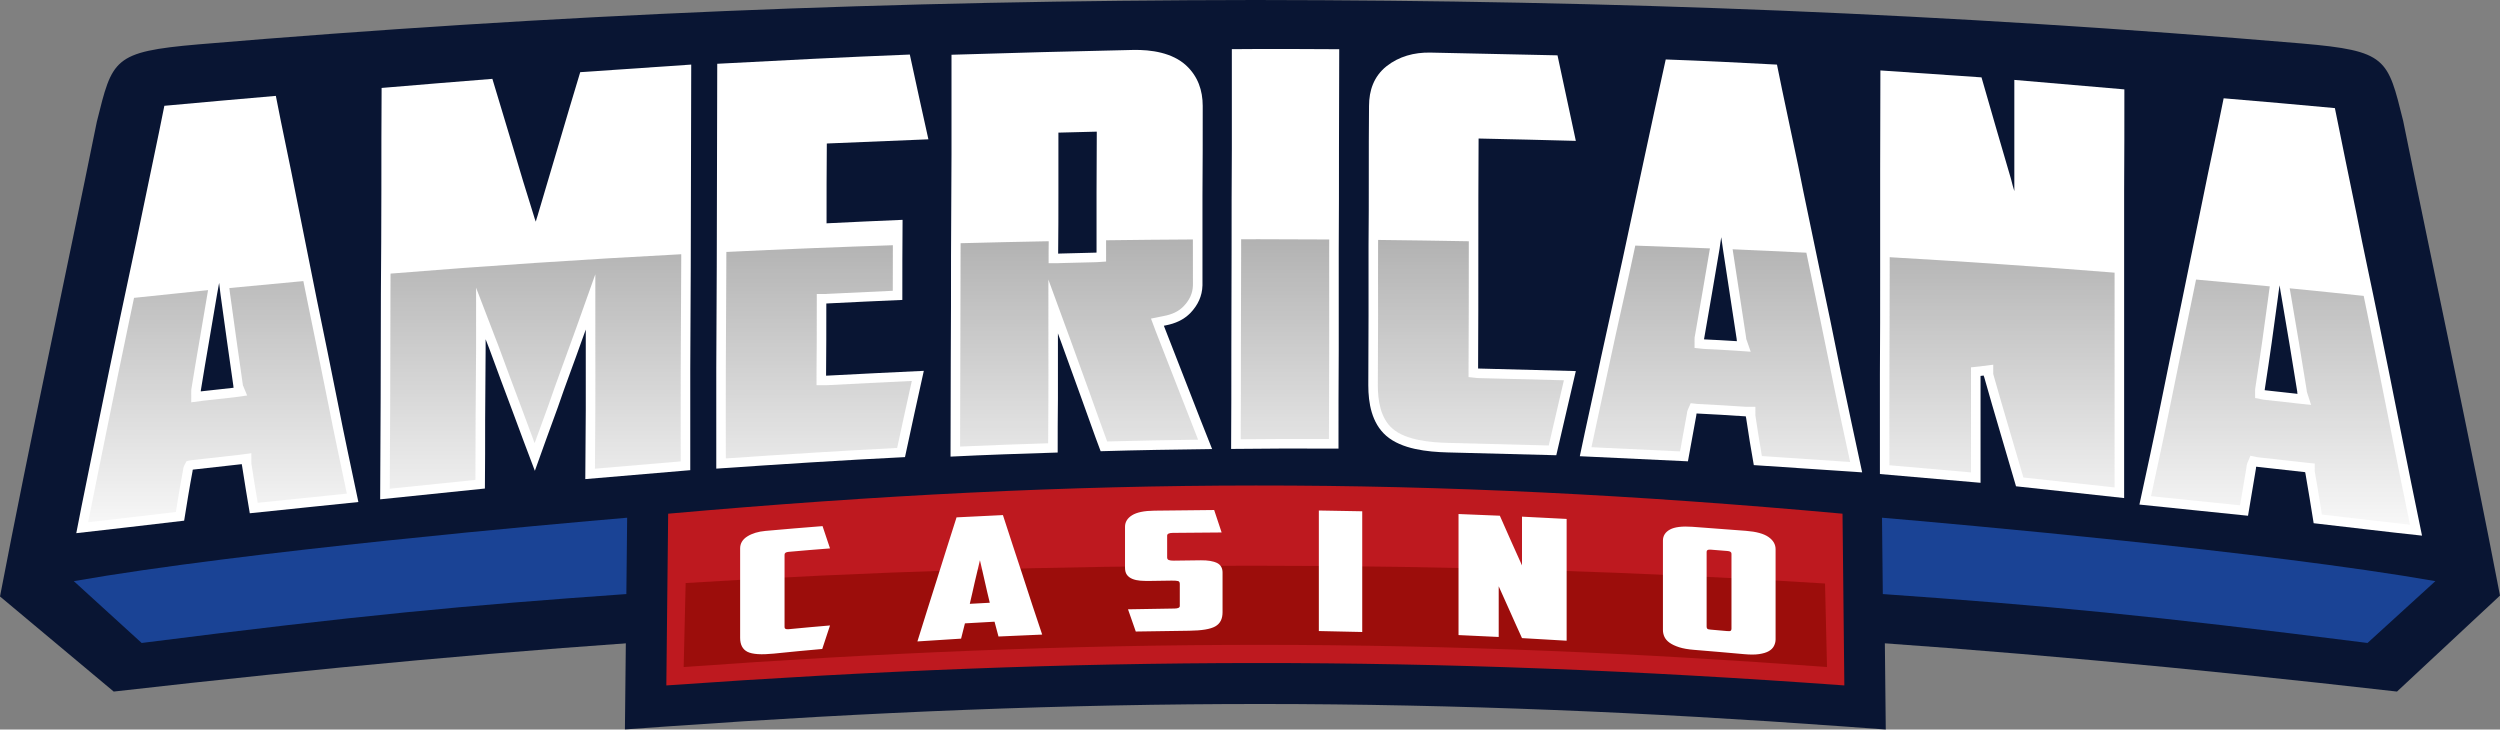
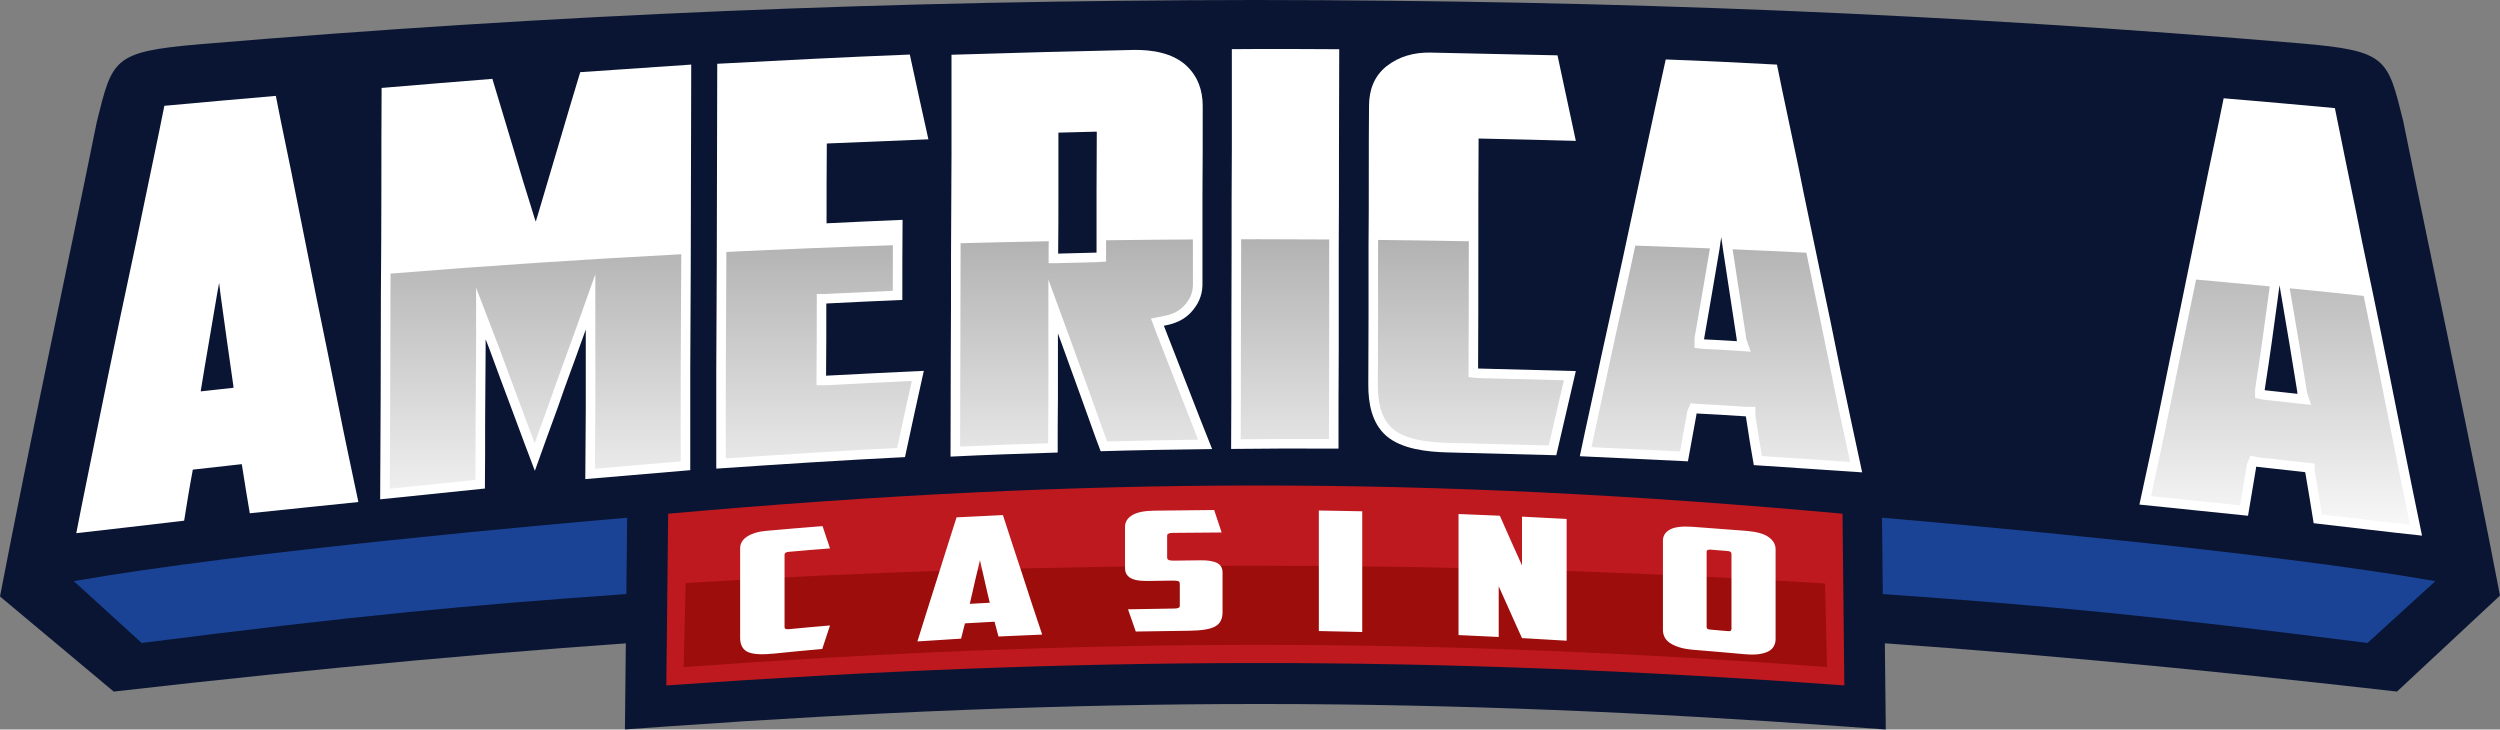
<svg xmlns="http://www.w3.org/2000/svg" id="Layer_1" data-name="Layer 1" viewBox="0 0 1997.24 582.8">
  <rect x="0" y="0" width="1997.24" height="582.8" fill="#808080" stroke="none" />
  <defs>
    <style>
      .cls-1 {
        mask: url(#mask);
      }

      .cls-2 {
        fill: url(#linear-gradient);
      }

      .cls-2, .cls-3, .cls-4, .cls-5, .cls-6, .cls-7, .cls-8, .cls-9, .cls-10, .cls-11, .cls-12, .cls-13, .cls-14, .cls-15, .cls-16, .cls-17 {
        stroke-width: 0px;
      }

      .cls-3 {
        fill: #1a4395;
      }

      .cls-3, .cls-4, .cls-13, .cls-14, .cls-16, .cls-17 {
        fill-rule: evenodd;
      }

      .cls-4 {
        fill: #adadad;
      }

      .cls-5 {
        fill: url(#linear-gradient-4);
      }

      .cls-6 {
        fill: url(#linear-gradient-2);
      }

      .cls-7 {
        fill: url(#linear-gradient-3);
      }

      .cls-8 {
        fill: url(#linear-gradient-8);
      }

      .cls-9 {
        fill: url(#linear-gradient-9);
      }

      .cls-10 {
        fill: url(#linear-gradient-7);
      }

      .cls-11 {
        fill: url(#linear-gradient-5);
      }

      .cls-12 {
        fill: url(#linear-gradient-6);
      }

      .cls-13, .cls-15 {
        fill: #fff;
      }

      .cls-14 {
        fill: #be191f;
      }

      .cls-16 {
        fill: #091533;
      }

      .cls-18 {
        mask: url(#mask-3);
      }

      .cls-19 {
        mask: url(#mask-2);
      }

      .cls-20 {
        mask: url(#mask-5);
      }

      .cls-21 {
        mask: url(#mask-4);
      }

      .cls-22 {
        mask: url(#mask-1);
      }

      .cls-23 {
        mask: url(#mask-7);
      }

      .cls-24 {
        mask: url(#mask-6);
      }

      .cls-25 {
        mask: url(#mask-8);
      }

      .cls-17 {
        fill: #9c0d0b;
      }
    </style>
    <linearGradient id="linear-gradient" x1="1374.75" y1="407.68" x2="1374.75" y2="138.04" gradientTransform="translate(0 582.8) scale(1 -1)" gradientUnits="userSpaceOnUse">
      <stop offset="0" stop-color="#fff" />
      <stop offset="1" stop-color="#fff" stop-opacity="0" />
    </linearGradient>
    <mask id="mask" x="1270.23" y="195.03" width="209.03" height="175.24" maskUnits="userSpaceOnUse">
      <g id="id0">
        <rect class="cls-2" x="1270.23" y="195.03" width="209.03" height="175.24" />
      </g>
    </mask>
    <linearGradient id="linear-gradient-2" x1="1821.9" y1="407.68" x2="1821.9" y2="138.04" gradientTransform="translate(0 582.8) scale(1 -1)" gradientUnits="userSpaceOnUse">
      <stop offset="0" stop-color="#fff" />
      <stop offset="1" stop-color="#fff" stop-opacity="0" />
    </linearGradient>
    <mask id="mask-1" x="1717.26" y="222.15" width="209.27" height="198.25" maskUnits="userSpaceOnUse">
      <g id="id2">
        <rect class="cls-6" x="1717.26" y="222.15" width="209.27" height="198.25" />
      </g>
    </mask>
    <linearGradient id="linear-gradient-3" x1="173.75" y1="407.68" x2="173.75" y2="138.04" gradientTransform="translate(0 582.8) scale(1 -1)" gradientUnits="userSpaceOnUse">
      <stop offset="0" stop-color="#fff" />
      <stop offset="1" stop-color="#fff" stop-opacity="0" />
    </linearGradient>
    <mask id="mask-2" x="69.22" y="223.38" width="209.06" height="195.02" maskUnits="userSpaceOnUse">
      <g id="id4">
        <rect class="cls-7" x="69.22" y="223.38" width="209.06" height="195.02" />
      </g>
    </mask>
    <linearGradient id="linear-gradient-4" x1="1599.39" y1="407.68" x2="1599.39" y2="138.04" gradientTransform="translate(0 582.8) scale(1 -1)" gradientUnits="userSpaceOnUse">
      <stop offset="0" stop-color="#fff" />
      <stop offset="1" stop-color="#fff" stop-opacity="0" />
    </linearGradient>
    <mask id="mask-3" x="1508.26" y="204.3" width="182.25" height="186.3" maskUnits="userSpaceOnUse">
      <g id="id6">
        <rect class="cls-5" x="1508.26" y="204.3" width="182.25" height="186.3" />
      </g>
    </mask>
    <linearGradient id="linear-gradient-5" x1="1175.07" y1="407.68" x2="1175.07" y2="138.04" gradientTransform="translate(0 582.8) scale(1 -1)" gradientUnits="userSpaceOnUse">
      <stop offset="0" stop-color="#fff" />
      <stop offset="1" stop-color="#fff" stop-opacity="0" />
    </linearGradient>
    <mask id="mask-4" x="1099.57" y="190.5" width="151" height="166.58" maskUnits="userSpaceOnUse">
      <g id="id8">
        <rect class="cls-11" x="1099.57" y="190.5" width="151" height="166.58" />
      </g>
    </mask>
    <linearGradient id="linear-gradient-6" x1="1026.56" y1="407.68" x2="1026.56" y2="138.04" gradientTransform="translate(0 582.8) scale(1 -1)" gradientUnits="userSpaceOnUse">
      <stop offset="0" stop-color="#fff" />
      <stop offset="1" stop-color="#fff" stop-opacity="0" />
    </linearGradient>
    <mask id="mask-5" x="990.02" y="189.94" width="73.07" height="162.17" maskUnits="userSpaceOnUse">
      <g id="id10">
        <rect class="cls-12" x="990.02" y="189.94" width="73.07" height="162.17" />
      </g>
    </mask>
    <linearGradient id="linear-gradient-7" x1="862.09" y1="407.68" x2="862.09" y2="138.04" gradientTransform="translate(0 582.8) scale(1 -1)" gradientUnits="userSpaceOnUse">
      <stop offset="0" stop-color="#fff" />
      <stop offset="1" stop-color="#fff" stop-opacity="0" />
    </linearGradient>
    <mask id="mask-6" x="765.83" y="190.12" width="192.52" height="167.84" maskUnits="userSpaceOnUse">
      <g id="id12">
        <rect class="cls-10" x="765.83" y="190.12" width="192.52" height="167.84" />
      </g>
    </mask>
    <linearGradient id="linear-gradient-8" x1="654.13" y1="407.68" x2="654.13" y2="138.04" gradientTransform="translate(0 582.8) scale(1 -1)" gradientUnits="userSpaceOnUse">
      <stop offset="0" stop-color="#fff" />
      <stop offset="1" stop-color="#fff" stop-opacity="0" />
    </linearGradient>
    <mask id="mask-7" x="578.63" y="194.73" width="150.99" height="172.68" maskUnits="userSpaceOnUse">
      <g id="id14">
        <rect class="cls-8" x="578.63" y="194.73" width="150.99" height="172.68" />
      </g>
    </mask>
    <linearGradient id="linear-gradient-9" x1="427.83" y1="407.68" x2="427.83" y2="138.04" gradientTransform="translate(0 582.8) scale(1 -1)" gradientUnits="userSpaceOnUse">
      <stop offset="0" stop-color="#fff" />
      <stop offset="1" stop-color="#fff" stop-opacity="0" />
    </linearGradient>
    <mask id="mask-8" x="310.22" y="201.93" width="235.21" height="189.69" maskUnits="userSpaceOnUse">
      <g id="id16">
        <rect class="cls-9" x="310.22" y="201.93" width="235.21" height="189.69" />
      </g>
    </mask>
  </defs>
  <g id="Layer_1-2" data-name="Layer_1">
    <g id="_1518407416976" data-name=" 1518407416976">
      <path class="cls-16" d="M530.89,377.8c158.92-14.12,317.81-22.75,477.39-22.65,156.02.09,311.32,8.53,466.67,22.66l29.44,2.68,2.14,202.31-35.46-2.58c-153.91-11.17-307.83-17.72-462.16-17.8-158.36-.09-316.32,6.63-474.27,17.81l-35.4,2.5,2.15-202.31,29.5-2.62h0Z" />
      <path class="cls-16" d="M0,476.51c24.36-126.84,51.73-252.82,77.36-379.26,12.45-49.94,12.8-55.89,80.86-61.78C442.64,11.43,715.38.3,1002.89,0c287.51.3,551.71,10.71,836.13,34.75,68.06,5.9,68.41,11.84,80.86,61.78,25.63,126.44,53,252.43,77.36,379.26l-82.3,76.7c-332.61-37.99-622.93-57.27-912.05-56.69-289.13-.58-579.44,18.7-912.05,56.69L0,476.51h0Z" />
      <g>
        <path class="cls-13" d="M427.3,376.13c5.97-16.9,12.14-33.64,18.31-50.62,6.17-18.15,13.11-36.15,19.47-54.22.97-2.63,1.93-5.29,2.89-8v64.69c-.19,18.27-.19,36.46-.38,54.77,27.96-2.35,55.91-4.74,83.86-7.13v-80.33c.2-27.25.2-54.54.39-81.75,0-27.21.19-54.42.19-81.66s.19-53.48.19-80.29c-29.69,2.07-59.18,4.03-88.68,6.07-5.78,18.98-11.37,37.95-16.96,56.93-5.6,19.33-11.57,38.58-17.16,57.91-.58,1.56-.97,3.09-1.35,4.58-.58-1.49-1.16-3.02-1.54-4.55-5.79-18.31-11.38-36.73-16.78-55.12-5.59-18.15-10.79-36.3-16.39-54.42-29.49,2.36-58.99,4.75-88.49,7.26-.19,27.25-.19,54.45-.19,81.66s-.19,55.24-.38,82.88c0,27.6-.19,55.24-.19,82.84-.2,27.13-.2,54.14-.39,81.28,27.95-2.91,55.72-5.73,83.67-8.63.19-18.35.19-36.66.19-54.93.19-18.86.19-37.59.39-56.41v-7.92c.96,2.51,1.92,4.98,2.89,7.44,6.17,16.94,12.53,33.88,18.89,50.82,5.79,15.64,11.57,31.24,17.55,46.85h0Z" />
        <path class="cls-13" d="M741.69,111.29c-5.01-22.58-10.02-45.13-14.84-67.71-51.1,2-102.57,4.63-153.85,7.37,0,26.78-.19,53.56-.19,80.29s-.2,54.38-.2,81.59c-.19,27.21-.19,54.38-.38,81.58v79.98c50.31-3.45,100.64-6.74,150.76-9.21,4.82-23.01,10.02-45.99,15.04-68.92-25.45,1.21-51.09,2.43-76.54,3.8-.58.04-1.16.08-1.54.08v-1.49c.19-18.27.19-36.58.19-54.89v-1.29c.39,0,.77-.04,1.35-.08,19.66-1.02,39.52-1.92,59.38-2.78,0-21.33,0-42.66.19-63.99-19.86.83-39.52,1.73-59.18,2.71-.58.04-1.16.08-1.55.08v-1.45c0-20.35,0-40.66.2-60.96v-1.34c.38,0,.77-.04,1.35-.08,26.6-1.14,53.21-2.23,79.81-3.29Z" />
        <path class="cls-13" d="M760.15,43.74v79.7c-.19,26.98-.19,53.95-.38,80.96,0,26.98,0,53.94-.2,80.96,0,26.42-.19,52.97-.19,79.43,28.53-1.45,57.07-2.35,85.6-3.26,0-14.23,0-28.5.19-42.73v-52.45c.96,2.62,1.93,5.25,2.89,7.87,5.21,14.59,10.61,29.09,15.81,43.68,5.21,14.19,10.03,28.42,15.43,42.58,29.69-.91,59.38-1.34,89.06-1.73-6.36-15.84-12.53-31.68-18.7-47.59-6.36-16.47-12.91-32.9-19.27-49.4-.2-.51-.39-1.02-.58-1.53.38-.08.96-.2,1.54-.31,7.52-1.46,14.26-4.36,19.66-9.89,5.98-6.23,9.45-13.56,9.64-22.07v-71.63c.2-23.91.2-47.78.2-71.7,0-12.39-3.86-23.72-13.31-32.42-10.99-10.08-27.76-12.63-42.41-12.31-48.2,1.02-96.59,2.35-144.98,3.84h0ZM847.1,105.92c9.25-.24,18.51-.48,27.57-.71.38-.01.96,0,1.54-.04v1.46c0,15.63-.19,31.24-.19,46.88v48.3c-.58.04-.97.03-1.35.04-9.26.19-18.51.42-27.76.71-.58.02-1.16.08-1.55.08v-1.45c.19-15.69.2-31.37.2-46.97v-48.26c.38,0,.96,0,1.54-.04h0Z" />
        <path class="cls-13" d="M983.53,358.65c28.72-.36,57.26-.44,85.79-.24,0-26.35,0-52.69.19-79v-80.45c.19-26.81.19-53.63.19-80.45s.2-52.77.2-79.19c-28.54-.2-57.07-.31-85.79-.04v79.23c-.2,26.86-.2,53.72-.2,80.53s-.19,53.71-.19,80.53,0,52.69-.19,79.08h0Z" />
        <path class="cls-13" d="M1258.93,296.45c-25.45-.7-51.09-1.41-76.54-2-.58,0-1.15,0-1.54-.04v-1.33c.19-30.19.19-60.34.19-90.49s0-60.33.2-90.52v-1.41c.38.04.96.04,1.54.04,25.44.59,50.7,1.1,76.15,1.84-5.01-22.74-9.64-45.56-14.65-68.33-33.94-.71-67.67-1.49-101.6-2.2-12.92-.23-25.07,3.02-35.09,10.98-10.02,8.03-13.88,19.29-13.88,31.67-.19,18.59-.19,37.21-.19,55.79s0,37.21-.2,55.79v55.83c0,18.54-.19,37.21-.19,55.75,0,14.23,2.7,30.15,14.27,40.3,12.33,10.78,32.96,12.9,49.16,13.33,28.92.79,57.84,1.49,86.75,2.24,5.21-22.43,10.41-44.82,15.62-67.24h0Z" />
-         <path class="cls-13" d="M1697.15,71.41c-29.31-2.55-58.61-5.06-87.91-7.57v88.84c-.97-3.29-1.93-6.55-2.7-9.84-7.91-27.01-15.81-53.99-23.52-81.03-26.99-1.85-53.98-3.73-80.78-5.54,0,26.63-.19,53.29-.19,79.9v81.32c0,27.09,0,54.14-.2,81.31v79.9c26.8,2.31,53.6,4.7,80.4,7.01v-85.38c.77-.08,1.54-.2,2.5-.32,0,.4.19.79.39,1.18,4.05,14.7,8.48,29.29,12.72,43.95,4.24,14.5,8.48,28.93,12.73,43.36,28.72,3.14,57.64,6.31,86.37,9.41v-245.31c.19-27.13.19-54.18.19-81.19h0Z" />
        <path class="cls-13" d="M220.37,76.6c-14.85,1.22-29.5,2.51-44.34,3.88-14.85,1.29-29.69,2.67-44.73,4.04-5.59,28.31-11.76,56.57-17.54,84.88-5.79,28.66-12.15,57.28-18.12,85.97-5.98,28.74-11.96,57.48-17.74,86.22-5.59,28.15-11.57,56.25-16.96,84.36,14.07-1.56,28.33-3.21,42.41-4.86,14.65-1.72,29.3-3.45,43.76-5.13,2.12-13.25,4.24-26.5,6.75-39.72,0-.35,0-.7.19-1.05.19-.04.58-.09.96-.12,12.34-1.37,24.68-2.79,36.83-4.12.38-.04.77-.08,1.34-.16,0,.48,0,.91.2,1.34,1.93,12.62,4.05,25.28,6.17,37.91,14.46-1.49,28.92-3.02,43.38-4.51,14.46-1.45,28.91-2.98,43.37-4.47-5.59-26.66-11.37-53.2-16.58-79.94-5.4-27.21-10.99-54.45-16.58-81.62-5.4-27.33-10.99-54.58-16.38-81.9-5.21-27.02-11.19-53.95-16.39-81h0ZM160.61,310.89c4.04-25.17,8.6-50.28,12.72-75.39.51-3.12,1.16-6.31,1.73-9.49.39,3.18.71,6.33,1.16,9.53,3.41,24.25,6.63,48.53,10.22,72.8.06.47,0,.94.19,1.41-.58.08-1.16.16-1.54.2-7.52.86-15.23,1.69-22.75,2.51-.77.08-1.35.15-1.93.23,0-.59,0-1.17.2-1.8h0Z" />
        <path class="cls-13" d="M1776.46,78.53c-5.4,27.05-11.38,54.02-16.78,81.03-5.59,27.29-11.18,54.62-16.77,81.9-5.59,27.21-11.37,54.46-16.77,81.7-5.4,26.7-11.18,53.32-16.97,79.94,14.46,1.49,28.92,3.02,43.38,4.47,14.46,1.49,28.92,3.02,43.38,4.47,2.12-12.62,4.24-25.25,6.36-37.87,0-.43,0-.86.19-1.33.39.08.77.12,1.35.16,12.15,1.33,24.49,2.74,36.82,4.11.2.04.58.08.97.12,0,.35,0,.7.19,1.06,2.31,13.21,4.43,26.46,6.56,39.71,14.46,1.65,29.11,3.37,43.76,5.1,14.07,1.65,28.34,3.29,42.8,4.82-5.78-28.11-11.57-56.22-17.16-84.41-5.59-28.74-11.57-57.47-17.35-86.21-5.79-28.74-12.15-57.36-17.74-86.06-5.78-28.34-11.76-56.61-17.35-84.87-14.84-1.37-29.69-2.75-44.53-4.04-14.85-1.33-29.5-2.59-44.34-3.8h0ZM1833.52,314.42c-7.52-.82-15.23-1.67-22.75-2.51-.57-.06-1.15-.11-1.54-.19,0-.47.12-.91.19-1.41,3.78-24.26,7.17-48.54,10.41-72.85.42-3.17.77-6.35,1.35-9.52.39,3.17,1.01,6.34,1.54,9.48,4.28,25.13,8.59,50.25,12.54,75.43.09.62,0,1.22.19,1.81-.77-.08-1.35-.16-1.93-.24h0Z" />
        <path class="cls-13" d="M1330.74,47.5c-5.78,26.34-11.56,52.61-17.16,79-5.59,26.65-11.56,53.28-17.15,79.97-5.79,26.62-11.76,53.24-17.55,79.9-5.39,26.03-11.37,52.07-16.77,78.1,28.92,1.37,57.45,2.75,86.37,4.08,2.31-12.31,4.43-24.66,6.75-37.01,0-.39,0-.79.19-1.22.39.04.77.08,1.35.08,12.34.59,24.48,1.33,36.82,2.16.39.04.77.08,1.16.08,0,.39,0,.74.19,1.09,1.93,12.67,3.86,25.25,6.17,37.84,28.92,1.92,57.65,3.88,86.56,5.8-5.78-26.86-11.56-53.63-17.15-80.49-5.4-27.4-11.18-54.81-16.97-82.21-5.59-27.37-11.57-54.69-16.96-82.1-5.6-27.01-11.57-53.94-16.97-80.96-29.69-1.57-59.19-3.06-88.88-4.11h0ZM1361.59,269.59c4.05-23.6,8.23-47.18,12.15-70.76.51-3.08.77-6.2,1.35-9.33.38,3.13.88,6.21,1.34,9.33,3.59,24.01,7.42,48.05,11,72.06.08.58,0,1.14.19,1.68-.58-.04-1.16-.08-1.74-.11-7.71-.51-15.23-.9-22.94-1.26-.58-.03-1.16-.04-1.54-.08,0-.51,0-1.02.19-1.53h0Z" />
      </g>
      <g>
        <g class="cls-1">
          <path class="cls-4" d="M1306.42,196.21l-2.53,11.85c-5.69,26.67-11.89,53.22-17.55,79.9-4.9,23.12-10.06,46.19-14.93,69.31,23.59,1.13,47.19,2.26,70.78,3.35,1.83-9.97,3.57-19.95,5.44-29.92.07-1.2.3-2.31.81-3.46l2.26-5.12,5.56.62c.18.02.33.03.51.03h.36c12.33.6,24.65,1.35,36.97,2.18l.24.02c.15.01.29.03.44.04h7.6v6.88l.1.7c1.62,10.6,3.24,21.2,5.09,31.76,23.5,1.57,47.01,3.17,70.51,4.74-5.09-23.55-10.26-47.08-15.04-70.7-5.55-27.41-11.27-54.79-16.96-82.17l-2.98-14.34c-19.56-.97-39.18-1.89-58.91-2.72,3.53,23.55,7.27,47.06,10.78,70.6.05.35.08.68.1,1.02l3.56,10.2-11.54-.8c-.57-.04-1.14-.08-1.71-.11-7.6-.5-15.2-.89-22.8-1.25-.67-.03-1.33-.04-1.99-.12l-6.82-.73v-6.85c0-1.17.09-2.23.39-3.31,3.97-23.12,8.06-46.23,11.91-69.37-19.82-.8-39.69-1.55-59.65-2.23h0Z" />
        </g>
        <g class="cls-22">
          <path class="cls-4" d="M1754.42,223.33l-4.04,19.66c-5.58,27.23-11.31,54.42-16.76,81.67-4.8,23.97-9.99,47.85-15.18,71.73,11.62,1.2,23.25,2.41,34.88,3.6,12.09,1.23,24.18,2.51,36.27,3.74,1.69-10.09,3.39-20.19,5.09-30.29.06-1.21.27-2.33.75-3.5l2.39-5.83,6.11,1.24c.14.02.29.03.42.04h.16s.15.03.15.03c12.29,1.34,24.56,2.74,36.84,4.11l.32.04h.05c.16.04.33.05.5.07l6.87.68v6.21l.08.44c1.99,11.36,3.84,22.73,5.66,34.11,12.68,1.46,25.36,2.95,38.04,4.44,10.77,1.27,21.55,2.51,32.33,3.7-5.1-24.73-10.2-49.46-15.06-74.24-5.65-28.75-11.56-57.45-17.35-86.17-1.5-7.48-3.04-14.96-4.59-22.42-19.58-2.09-39.3-4.1-59.12-6.06.32,1.94.68,3.88,1.01,5.81,4.29,25.16,8.6,50.32,12.55,75.53.07.45.1.86.12,1.28l3.41,10.52-11.67-1.23c-.71-.07-1.42-.16-1.96-.24-7.59-.83-15.17-1.67-22.76-2.51-.73-.08-1.46-.15-2.18-.29l-6.15-1.22v-6.26c0-.96.15-1.67.29-2.59,3.76-24.18,7.15-48.42,10.38-72.67.34-2.57.64-5.14,1.04-7.69-19.52-1.88-39.15-3.69-58.89-5.44h0Z" />
        </g>
        <g class="cls-19">
-           <path class="cls-4" d="M146.26,375.38c.09-1.36.42-2.61,1.1-3.86l1.71-3.12,3.5-.7c.53-.1,1.07-.15,1.6-.21,12.28-1.36,24.56-2.77,36.84-4.12.39-.04.78-.08,1.17-.14l8.63-1.14v8.19l.11.69c1.57,10.27,3.25,20.51,4.97,30.75,12.08-1.26,24.17-2.55,36.26-3.78,11.65-1.18,23.3-2.39,34.95-3.6-5.04-23.9-10.15-47.78-14.86-71.75-5.35-27.23-11.09-54.38-16.57-81.59l-3.32-16.44c-19.82,1.79-39.52,3.65-59.13,5.56.17,1.46.35,2.91.55,4.36,3.41,24.25,6.63,48.52,10.21,72.75.03.16.05.33.06.49l3.4,8.24-9.77,1.35c-.57.08-1.14.15-1.72.22-7.59.86-15.19,1.68-22.79,2.51-.57.06-1.15.13-1.72.21l-8.65,1.17v-8.73c0-1.19.07-2.27.35-3.4,4.03-25.04,8.56-49.99,12.66-75.02.14-.83.28-1.66.43-2.48-19.84,1.99-39.55,4.05-59.14,6.17-1.34,6.32-2.67,12.64-3.99,18.97-5.97,28.7-11.97,57.4-17.72,86.15-4.94,24.72-10.13,49.4-14.98,74.14,10.69-1.21,21.37-2.45,32.06-3.7,12.68-1.49,25.35-2.98,38.03-4.47,1.81-11.24,3.66-22.48,5.77-33.67h0Z" />
-         </g>
+           </g>
        <g class="cls-18">
-           <path class="cls-4" d="M1509.67,205.48v12.01c0,27.11-.09,54.22-.19,81.33-.09,24.3-.02,48.59,0,72.88,21.71,1.89,43.42,3.82,65.14,5.7v-83.94l6.83-.72c.78-.08,1.57-.2,2.35-.3l8.58-1.07v7.39l.11.41c4.04,14.66,8.45,29.23,12.7,43.84,3.72,12.83,7.5,25.64,11.28,38.46,24.28,2.65,48.57,5.32,72.86,7.95v-171.59c-59.02-4.72-118.93-8.85-179.66-12.35h0Z" />
-         </g>
+           </g>
        <g class="cls-21">
          <path class="cls-4" d="M1249.39,303.81c-22.39-.61-44.76-1.22-67-1.73-.78,0-1.57,0-2.35-.09l-6.82-.73v-8.23c.19-30.14.2-60.29.2-90.44v-9.85c-24.06-.45-48.22-.79-72.44-1.06l-.03,4.6c-.09,18.6,0,37.2,0,55.79s-.2,37.17-.2,55.75c0,12.1,2.05,26.14,11.67,34.57,10.76,9.42,30.6,11.07,44.35,11.44,26.84.72,53.68,1.39,80.52,2.07,4.03-17.36,8.07-34.72,12.1-52.09h0Z" />
        </g>
        <g class="cls-20">
          <path class="cls-4" d="M991.2,350.93c23.5-.25,47-.32,70.49-.19.02-23.79.11-47.57.19-71.36.1-26.81-.09-53.63,0-80.45l.03-7.61c-18.87-.12-37.77-.2-56.74-.2-4.56,0-9.08.04-13.63.04v7.88c0,26.84-.19,53.68-.19,80.53,0,23.79,0,47.57-.15,71.36Z" />
        </g>
        <g class="cls-24">
          <path class="cls-4" d="M837.36,354.14c.03-11.79.11-23.59.19-35.39.1-14.69,0-29.37,0-44.05v-51.34l14.78,40.36c.97,2.65,1.97,5.28,2.91,7.93,5.23,14.57,10.54,29.1,15.81,43.66,4.5,12.45,8.83,24.97,13.46,37.38,24.22-.69,48.44-1.08,72.66-1.42-4.94-12.43-9.79-24.89-14.62-37.36-6.38-16.49-12.93-32.91-19.28-49.41-.21-.53-.4-1.06-.6-1.59l-3.15-8.38,8.78-1.78c.53-.1,1.06-.22,1.6-.32,5.92-1.15,11.38-3.3,15.63-7.7,4.6-4.75,7.35-10.28,7.5-16.77,0-12.22-.03-24.44-.04-36.66-23.19.13-46.32.34-69.34.65v17.01l-7.13.46c-.57.04-1.13.04-1.7.06-9.22.19-18.45.41-27.67.7-.6.02-1.18.08-1.79.08h-7.62v-7.62c0-.52-.01-1.03,0-1.54.03-2.79.06-5.59.08-8.38-23.54.44-47.02.96-70.39,1.58l-.04,10.13c-.1,26.98-.09,53.97-.19,80.96-.09,23.79-.17,47.59-.19,71.39,23.44-1.11,46.89-1.89,70.35-2.64h0Z" />
        </g>
        <g class="cls-23">
          <path class="cls-4" d="M716.74,357.86c3.79-17.86,7.77-35.68,11.7-53.51-22.18,1.06-44.36,2.12-66.54,3.33-.65.03-1.3.08-1.95.08h-7.63v-7.62c0-.53-.01-1.05,0-1.57.19-18.27.2-36.54.2-54.81v-8.91h7.51c.36-.02.71-.06,1.06-.08,17.38-.9,34.77-1.7,52.15-2.46,0-12.13.01-24.26.06-36.4-44.71,1.47-89.07,3.25-133.02,5.37l-.04,11.58c-.1,27.19-.29,54.39-.38,81.58-.09,23.93-.02,47.86-.01,71.79,45.61-3.11,91.23-6.07,136.89-8.37h0Z" />
        </g>
        <g class="cls-25">
          <path class="cls-4" d="M543.82,368.61c-.01-24.45-.08-48.9.01-73.35.09-27.25.28-54.5.38-81.74l.04-10.41c-78.8,4.14-156.28,9.3-232.25,15.47-.03,5.41-.06,10.83-.08,16.24-.1,27.61-.09,55.23-.19,82.84-.08,24.26-.17,48.52-.33,72.78,22.81-2.36,45.62-4.68,68.42-7.05.11-16.02.05-32.05.14-48.08.09-18.81.21-37.63.38-56.44.03-2.62,0-5.23,0-7.85v-41.18l14.75,38.45c.95,2.47,1.91,4.93,2.87,7.4l.07.17c6.17,16.96,12.56,33.84,18.87,50.75,3.41,9.15,6.79,18.3,10.21,27.44,3.75-10.37,7.54-20.7,11.28-30.99,6.19-18.22,13.09-36.18,19.5-54.31.95-2.68,1.95-5.34,2.9-8.01l14.81-41.64v52.62c0,18.77.1,37.54,0,56.3-.08,15.48-.16,30.95-.3,46.43,22.84-1.93,45.68-3.88,68.52-5.84h0Z" />
        </g>
      </g>
      <path class="cls-3" d="M501.03,413.6c-57.49,4.92-307.13,26.98-442.07,50.67l54.2,49.39c174.81-22.19,257.2-29.88,387.23-39.07l.64-60.99h0Z" />
      <path class="cls-14" d="M533.79,410.39l-1.46,137.2c333.53-23.61,609-24.1,941.11,0l-1.46-137.2c-333.42-30.32-603.36-29.75-938.19,0Z" />
      <path class="cls-17" d="M547.77,465.79l-1.59,67.11c154.12-11.17,308.24-17.82,462.76-17.73,150.48.08,300.58,6.57,450.65,17.7l-1.58-66.71c-145.51-9.27-299.65-14.22-458.01-14.22s-308.43,4.81-452.23,13.85Z" />
      <path class="cls-15" d="M618.17,522.17c-10.01,1-17.04.55-21.01-1.42-3.89-1.97-5.87-5.69-5.87-11.15v-71.5c0-3.91,1.89-7.12,5.7-9.53,3.88-2.45,8.77-3.91,14.48-4.42,15.22-1.34,30.44-2.68,45.66-3.84,1.99,5.95,3.97,11.89,5.96,17.81-11.09.85-22.17,1.76-33.09,2.75-2.15.19-3.23.93-3.23,2.21v57.99c0,1.27,1.08,1.81,3.23,1.6,10.92-1.07,22-2.06,33.09-3-2.07,6.27-4.14,12.54-6.21,18.79-12.9,1.1-25.81,2.42-38.71,3.71h0ZM770.88,498.01c-1.08,4.08-2.07,8.16-3.07,12.2-11.66.67-23.32,1.42-34.9,2.23,2.56-8.29,5.21-16.58,7.77-24.84,2.57-8.29,5.25-16.57,7.86-24.85,2.6-8.24,5.21-16.5,7.78-24.73,2.56-8.23,5.21-16.47,7.86-24.7,12.32-.61,24.65-1.21,37.05-1.82,2.57,7.97,5.22,15.93,7.78,23.89,2.57,7.96,5.26,15.92,7.86,23.87,2.61,7.95,5.21,15.92,7.77,23.87,2.57,7.95,5.3,15.91,7.95,23.84-11.67.49-23.33.99-34.91,1.54-1.08-3.93-2.15-7.89-3.15-11.83-7.94.45-15.79.89-23.65,1.33h0ZM774.76,482.4c5.3-.3,10.59-.59,15.97-.87-1.32-5.65-2.77-11.32-3.97-16.98-1.19-5.63-2.65-11.31-3.89-16.98-1.4,5.8-2.81,11.63-4.13,17.42-1.24,5.79-2.65,11.61-3.98,17.41h0ZM907.37,504.53c-2.07-5.91-4.14-11.85-6.21-17.76,12.41-.25,24.9-.42,37.31-.62,2.65-.03,4.06-.73,4.06-2.05v-17.52c0-1.34-.43-2.13-1.41-2.38-.92-.23-2.65-.38-5.05-.35-6.04.1-11.99.18-17.95.26-2.56.03-4.96-.04-7.28-.22-2.23-.18-4.38-.66-6.2-1.41s-3.26-1.81-4.3-3.21c-1.03-1.39-1.57-3.29-1.57-5.69v-32.71c0-3.8,1.89-6.9,5.62-9.23,3.71-2.32,9.68-3.58,17.79-3.67,15.88-.2,31.84-.41,47.81-.52,1.99,6,3.97,11.98,5.96,17.94-13.07.04-26.15.17-39.13.33-2.81.03-4.39.77-4.39,2.17v17.55c0,.97.5,1.65,1.33,1.98.9.36,2.31.49,3.97.48,7.19-.09,14.47-.23,21.75-.28,5.54-.04,9.92.7,12.83,2.15,2.88,1.45,4.38,4.01,4.38,7.64v31.73c0,5.33-1.9,9.09-5.87,11.32-3.89,2.18-10.76,3.31-20.68,3.44-14.32.19-28.54.42-42.77.63h0ZM1053.62,407.84c11.5.17,23.08.38,34.66.62v96.44c-11.58-.3-23.16-.57-34.66-.76v-96.3ZM1165.21,410.65c11.01.42,22.09.88,33.01,1.35,2.9,6.61,5.88,13.22,8.77,19.83s5.96,13.25,8.93,19.88v-38.96c11.83.57,23.74,1.23,35.66,1.82v97.29c-11.92-.7-23.83-1.41-35.66-2.08-3.14-6.92-6.31-13.81-9.34-20.73-3.01-6.87-6.21-13.78-9.27-20.67v40.49c-10.75-.5-21.42-1.02-32.1-1.51v-96.71h0ZM1366.48,439.1c-1.98-.15-3.06.42-3.06,1.68v59.94c0,.72.22,1.27.58,1.61.39.37,1.32.58,2.73.68,4.38.36,8.77.78,13.15,1.16,1.49.13,2.39.03,2.73-.24.4-.32.66-.78.66-1.51v-60.07c0-1.26-1.07-2-3.14-2.15-4.47-.38-9.1-.75-13.65-1.1h0ZM1418.51,510.82c0,1.93-.5,3.67-1.32,5.28-.83,1.6-2.15,2.97-4.06,4.07-1.9,1.12-4.46,1.88-7.69,2.38-3.14.48-7.11.5-11.91.07-13.4-1.19-26.8-2.39-40.21-3.46-4.71-.38-8.77-1.08-11.91-2.1s-5.71-2.21-7.69-3.65c-1.9-1.39-3.26-2.97-4.05-4.72-.78-1.71-1.16-3.53-1.16-5.42v-71.36c0-3.88,1.9-6.83,5.62-8.87,3.72-2.03,9.77-2.75,17.79-2.19,14.31,1.01,28.62,2.11,43.02,3.24,8.19.64,14.12,2.29,17.86,4.89,3.79,2.62,5.71,5.9,5.71,9.79v72.05h0Z" />
      <path class="cls-3" d="M1503.53,413.6c57.49,4.92,307.13,26.98,442.07,50.67l-54.2,49.39c-174.81-22.19-257.2-29.88-387.23-39.07l-.64-60.99h0Z" />
    </g>
  </g>
</svg>